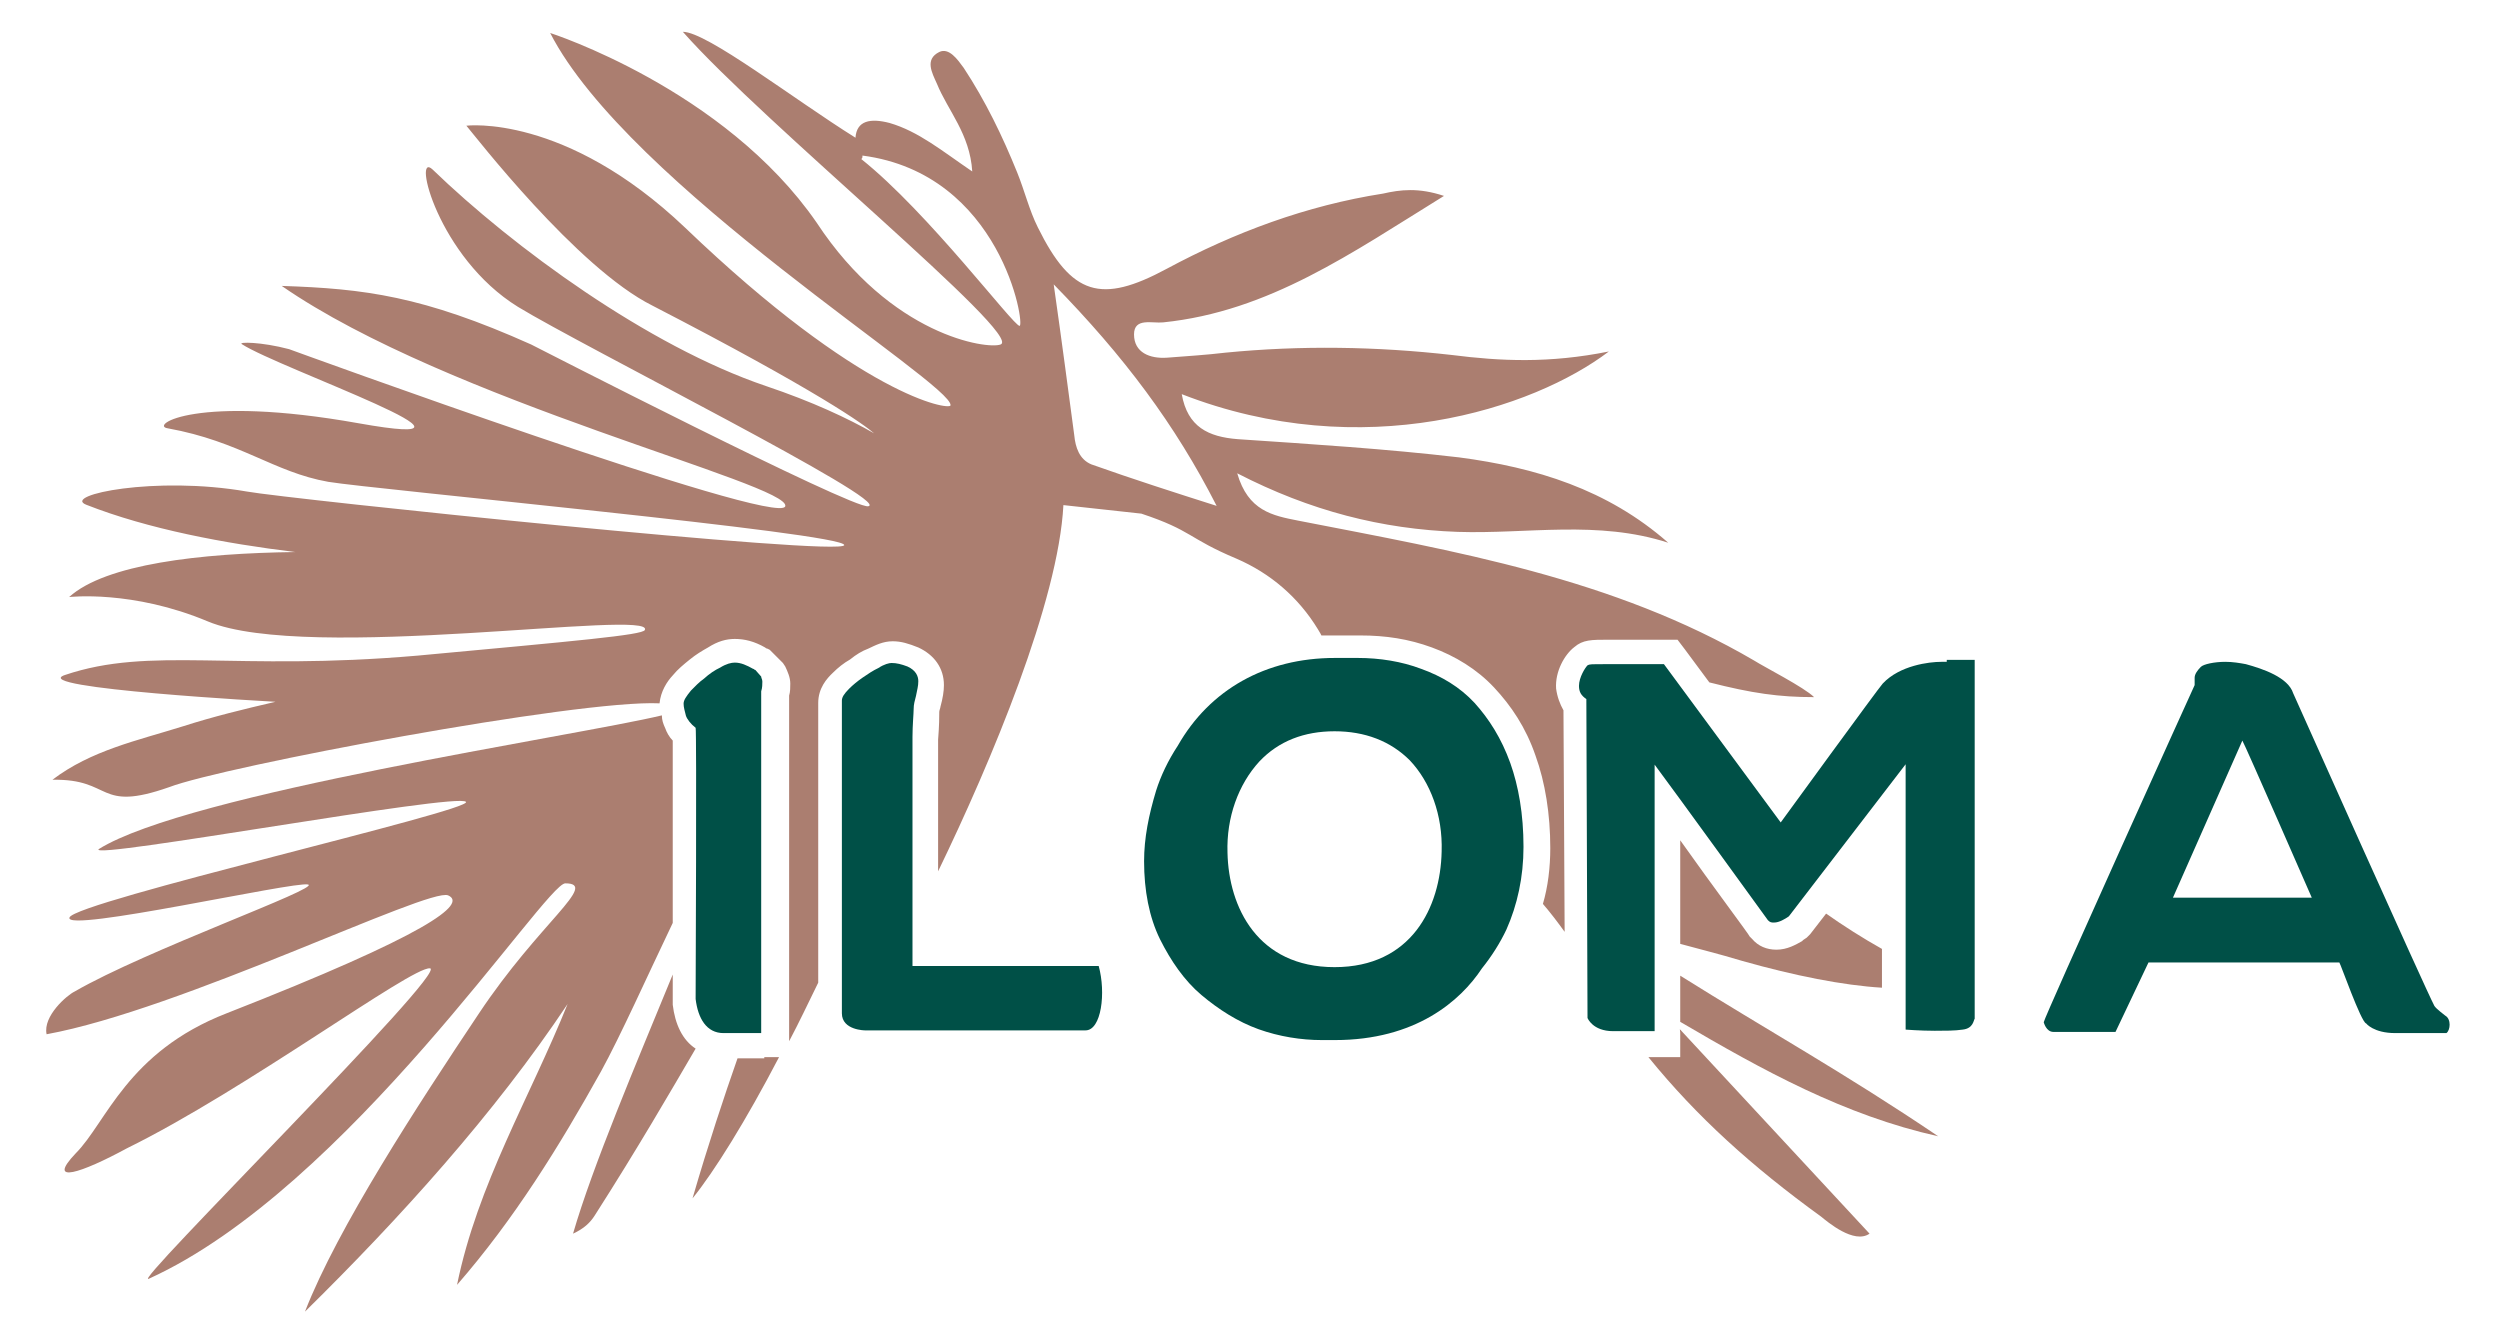
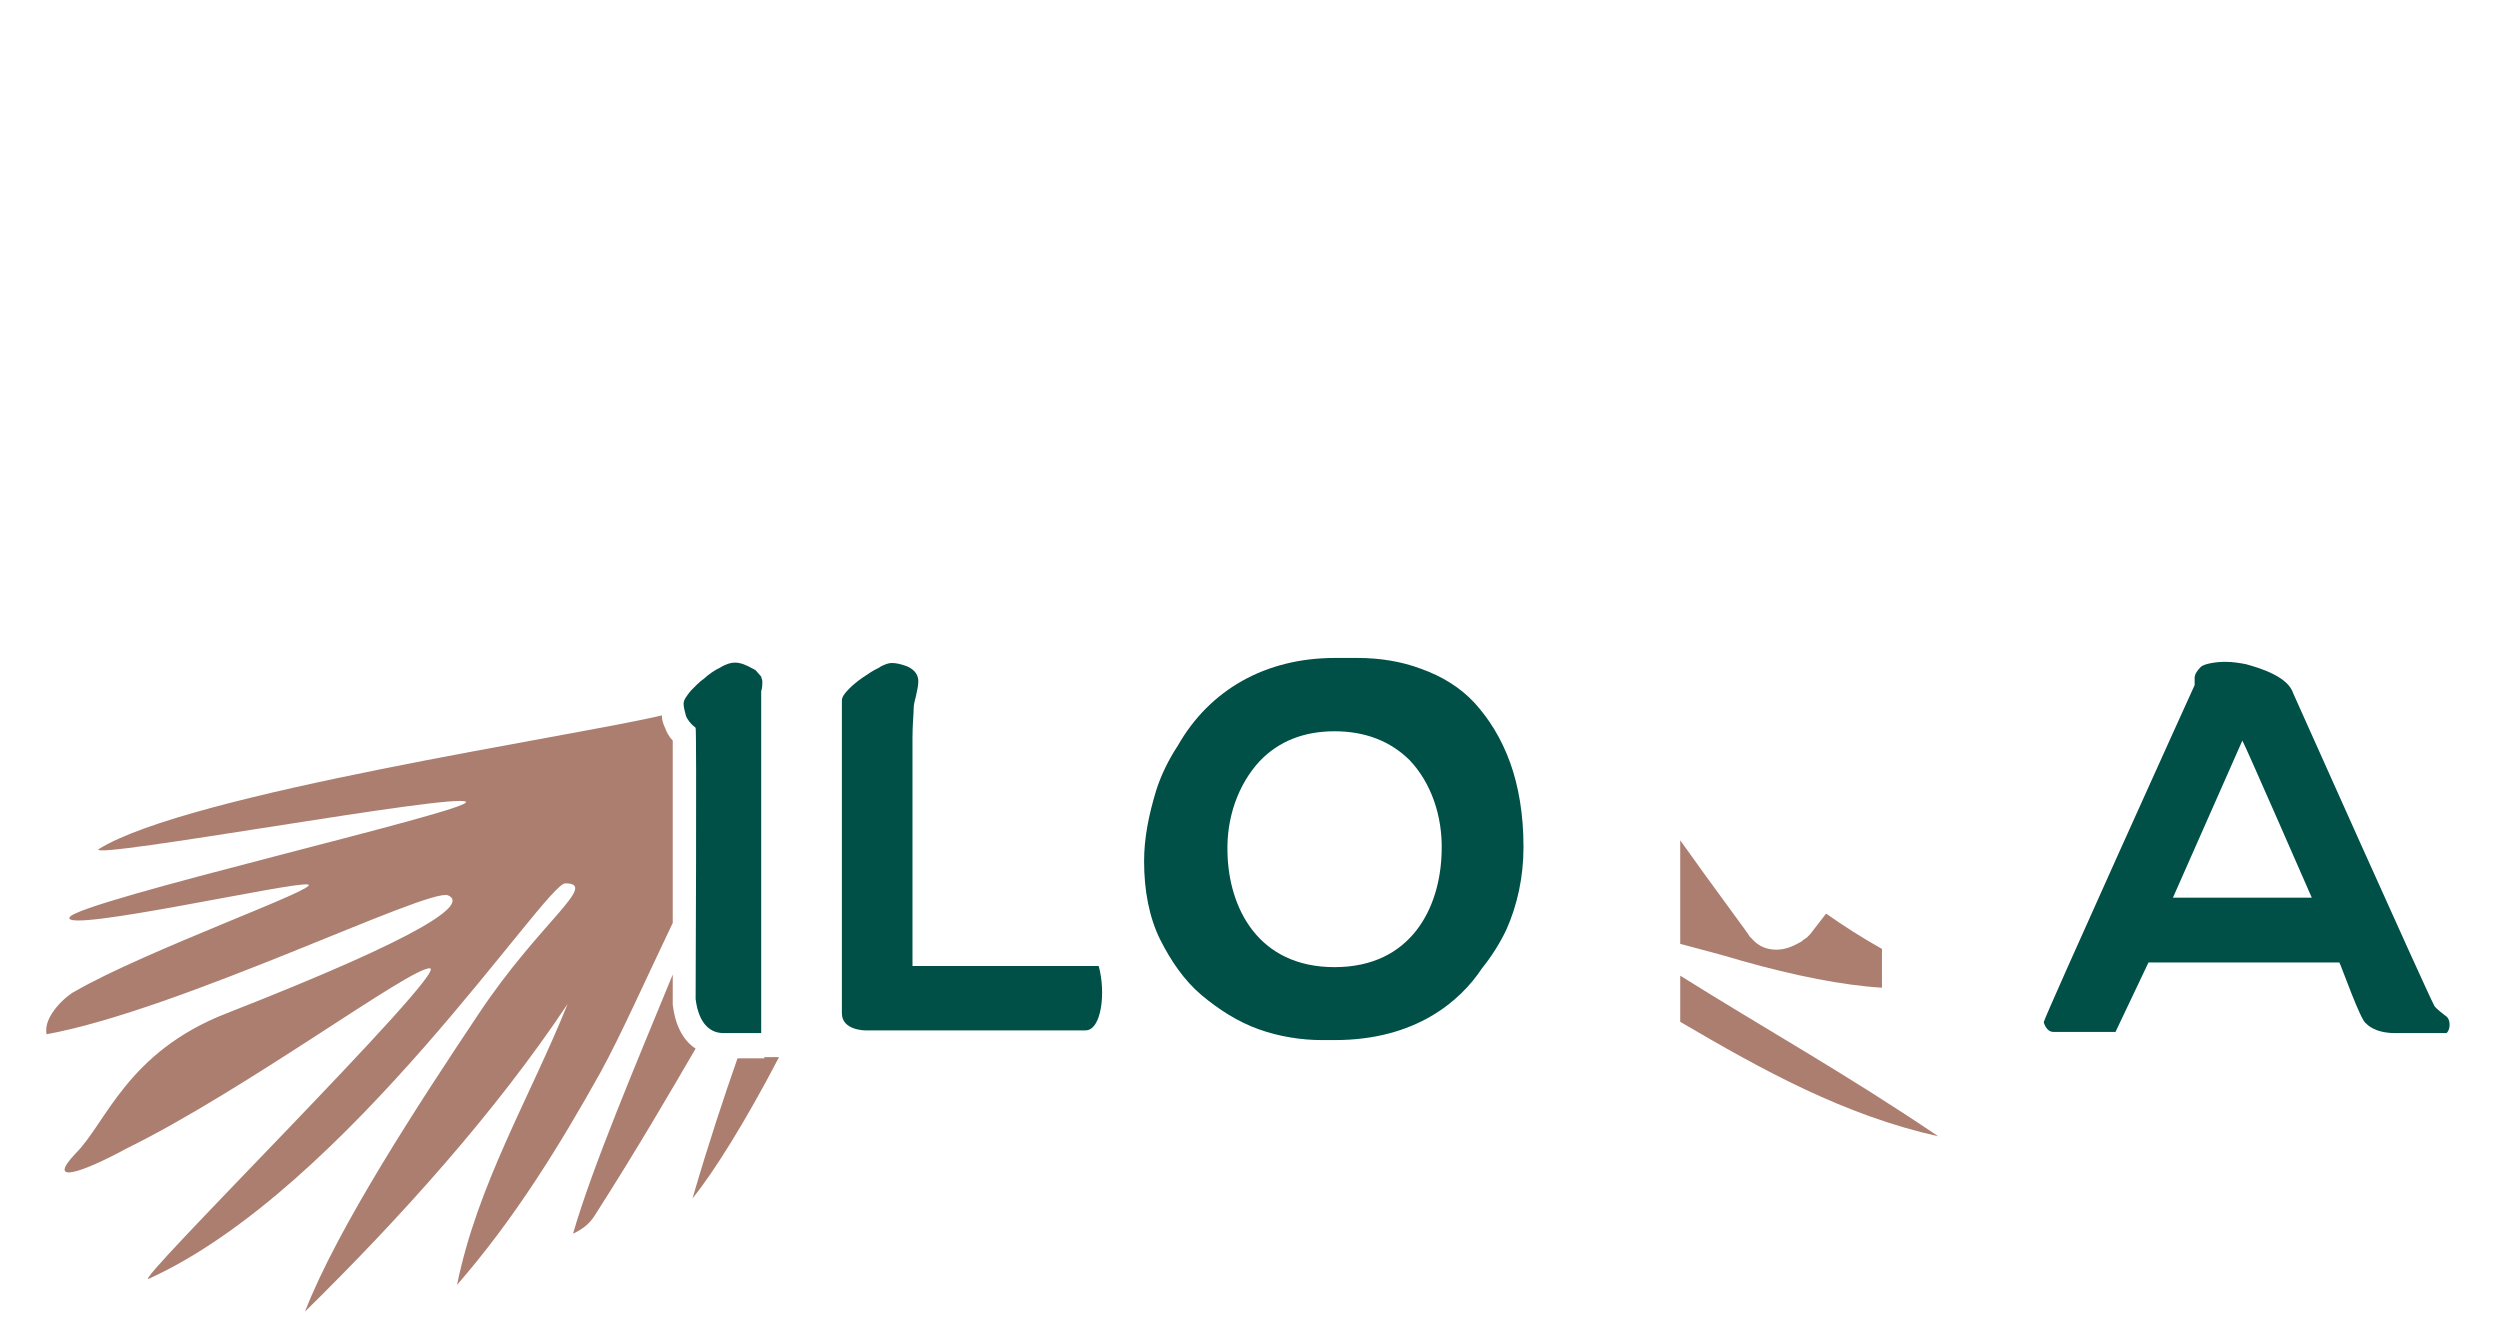
<svg xmlns="http://www.w3.org/2000/svg" version="1.1" id="Calque_1" x="0px" y="0px" viewBox="89.6 226 620.8 343" enable-background="new 89.6 226 620.8 343" xml:space="preserve" width="620" height="330">
  <g>
    <path fill="#AB7E70" d="M510.9,489.4c21.3,12.5,42.3,24.1,66.5,29.5c-24.1-16.3-44.5-27.6-66.5-41.4V489.4z" />
-     <path fill="#AB7E70" d="M510.9,492.2v6.3h-6.3h-1.9c12.5,15.4,26.7,28.2,44.5,41.1c1.6,1.3,8.5,7.2,12.5,4.4   c-16.3-17.6-32.6-35.1-48.9-52.7L510.9,492.2z" />
    <path fill="#AB7E70" d="M562.9,480.6v-10c-5-2.8-10-6-14.4-9.1l-4.1,5.3l-0.9,0.9l-0.9,0.6l-0.3,0.3c-1.6,0.9-3.8,2.2-6.6,2.2   c-2.5,0-4.7-0.9-6.3-2.8l-0.3-0.3l-0.3-0.3c0-0.3-9.7-13.2-17.9-24.8v26.7c4.7,1.3,9.7,2.5,16,4.4   C540.3,477.5,552.9,480,562.9,480.6z" />
-     <path fill="#AB7E70" d="M91.3,427c15.7-0.3,11.3,8.5,30.1,1.9c13.8-5.3,105.4-22.6,126.4-21.6c0.3-3.1,1.9-5.6,3.4-7.2   c1.3-1.6,2.8-2.8,4.4-4.1c1.6-1.3,3.1-2.2,4.7-3.1c2.5-1.6,4.7-2.2,6.9-2.2c2.5,0,5,0.6,7.8,2.2c0.3,0.3,0.6,0.3,0.6,0.3l0.6,0.3   l0.3,0.3l2.5,2.5l0.6,0.6l0.6,0.9c0.6,1.3,1.3,2.8,1.3,4.4c0,0.9,0,2.2-0.3,3.1v87.5v1.6c2.5-4.7,5-10,7.5-15.1v-72.1   c0-3.8,2.2-6.3,3.8-7.8c1.3-1.3,2.8-2.5,4.4-3.4c1.6-1.3,3.1-2.2,4.7-2.8c1.9-0.9,3.8-1.9,6.3-1.9c2.2,0,4.1,0.6,6.6,1.6   c4.1,1.9,6.6,5.3,6.6,9.7c0,1.6-0.3,3.4-0.9,5.6c0,0.3-0.3,0.9-0.3,1.3c0,1.3,0,3.4-0.3,7.2v33.9c13.8-28.5,31-69.6,32.3-94.4   l20.1,2.2c13.2,4.4,11.9,6.3,24.5,11.6c8.8,3.8,16,10,21,18.2c0.3,0.6,0.6,0.9,0.9,1.6c1.3,0,2.8,0,4.1,0c0.9,0,1.9,0,2.8,0   c0.9,0,2.2,0,3.1,0c6.6,0,12.5,0.9,18.5,3.1c6,2.2,11.6,5.6,16,10.3s8.2,10.3,10.7,17.6c2.5,6.9,3.8,15.1,3.8,23.8   c0,5-0.6,10-1.9,14.4c1.9,2.2,3.8,4.7,5.6,7.2l-0.3-57.1c-0.9-1.6-1.6-3.4-1.9-5.6c-0.3-4.4,2.2-8.8,4.7-10.7   c2.2-1.9,4.4-1.9,8.8-1.9c2.2,0,5.3,0,9.7,0c2.5,0,4.4,0,5,0h3.1l1.9,2.5l6.3,8.5c11,2.8,17.9,3.8,27,3.8   c-2.5-2.5-12.9-7.8-15.4-9.4c-36.4-21.3-77.1-28.2-117.6-36.1c-6.6-1.3-12.9-2.5-15.7-12.2c18.8,9.7,37.3,14.4,56.8,15.1   c17.9,0.6,36.1-3.1,54.3,2.8c-15.7-13.8-34.2-19.4-53.9-22c-18.8-2.2-37.9-3.4-57.1-4.7c-7.5-0.6-12.9-3.1-14.4-11.6   c46.7,18.2,90.6,3.8,110.1-11c-15.4,3.1-27.9,2.5-40.5,0.9c-19.4-2.2-38.9-2.5-58.3-0.6c-5,0.6-10,0.9-15.1,1.3   c-4.4,0.3-8.5-1.3-8.5-6c0-4.4,4.7-2.8,7.5-3.1c27.3-2.8,48.6-17.9,72.4-32.6c-6.6-2.2-11.3-1.6-15.7-0.6   c-19.8,3.1-38.3,10-55.8,19.4c-16.9,9.1-24.5,6.9-33.2-10.7c-2.2-4.4-3.4-9.4-5.3-14.1c-3.8-9.4-8.2-18.5-13.8-27   c-1.6-2.2-3.8-5.3-6.3-4.1c-3.8,1.9-1.9,5.3-0.6,8.2c2.8,6.9,8.5,12.9,9.1,22.6c-7.8-5.3-13.8-10.3-21.3-12.5   c-5-1.3-8.5-0.6-8.8,3.8c-16-10-38.3-27.3-44.5-27.3c20.7,23.5,88.1,78.4,81.9,80.6c-3.4,1.3-28.2-2.2-47.4-31.4   c-23.8-34.5-68.7-48.9-68.7-48.9c20.1,39.2,104.1,90.6,103.2,96c-0.3,1.3-22.9-2.2-68.4-45.8c-31-29.5-56.4-26.3-56.4-26.3   c1.9,2.2,28.5,36.7,48,46.4c42.6,22,54.6,30.7,57.1,32.9c-6.6-3.8-16-8.2-27.9-12.2c-30.4-10.3-65.2-35.8-85.9-55.8   c-5.3-5,1.3,22.6,22,35.4c16.9,10.3,96.6,50.2,90.3,51.4c-3.8,0.9-86.9-41.7-86.9-41.7c-27.9-12.5-43-14.4-64.3-15.1   c43,29.8,131.4,51.1,129.8,56.8c-1.6,5.6-127.9-40.5-127.9-40.5c-7.2-1.9-13.2-1.9-12.2-1.3c9.7,6.3,72.1,27.9,30.1,20.4   c-42-7.5-53.9,0.6-49.2,1.3c18.8,3.4,27.3,11.3,41.4,13.8c11.3,1.9,133,13.2,133,16.3s-143.6-11.9-154-13.8   c-23.5-4.1-47.7,0.9-41.4,3.4c16,6.3,35.8,10,53.9,12.2c-24.5,0.3-48.9,3.1-58.3,11.6c0,0,16.3-1.9,35.8,6.3   c25.7,10.7,115.4-3.4,112.6,2.2c-0.6,1.3-17.6,2.8-58.6,6.6c-47.4,4.1-68.7-2.5-90.9,5c-10,3.4,54.3,6.9,54.3,6.9   c-8.2,1.9-16,3.8-23.8,6.3C113.2,416.9,101.3,419.4,91.3,427z M391.4,356.4c-10.7-3.4-21.6-6.9-32.3-10.7c-3.1-1.3-4.1-4.4-4.4-7.5   c-1.6-11.9-3.1-23.5-5.3-38.9C367.5,317.8,380.7,335.4,391.4,356.4z M299.8,267c0.3-0.3,0.3-0.3,0.3-0.9   c35.8,4.7,42,43.9,40.5,43.9C339,310,317.1,280.8,299.8,267z" />
    <path fill="#AB7E70" d="M251.2,485c0-0.3,0-0.6,0-7.8c-9.4,22.9-20.7,49.5-25.7,66.8c2.8-1.3,4.4-2.8,5.6-4.7   c11-17.2,19.4-31.7,26-43C253.7,494.1,251.8,490,251.2,485z" />
    <path fill="#AB7E70" d="M274.7,498.8H271h-0.3c-0.6,0-1.6,0-2.8,0c-3.4,9.7-7.5,22-11.6,36.1c5.6-6.9,13.8-20.1,22.3-36.4h-3.8   V498.8z" />
    <path fill="#AB7E70" d="M232.7,502.2c5-9.1,11.9-24.5,18.5-38.3l0,0c0-15.4,0-40.1,0-47c-0.9-0.9-1.6-2.2-1.9-3.1   c-0.6-1.3-0.9-2.2-0.9-3.4c-22,5.3-122.3,20.1-145.2,34.5c-2.5,2.8,92.8-14.7,94.7-12.2c1.9,2.2-100.7,25.7-102.2,29.8   c-1.6,4.1,58-9.4,61.5-8.5c3.4,0.9-41.7,16.9-60.2,27.6c-1.9,0.9-8.2,6.3-7.2,11c34.5-6.3,98.5-37.9,103.5-35.8   c5,2.2-5,10-57.1,30.4c-25.7,10-31,28.2-38.9,36.1c-7.8,8.2,1.6,5,13.2-1.3c30.7-15.1,73.1-46.7,78.1-46.4   c5.3,0.3-78.1,82.8-72.4,80c51.1-23.2,102.2-101.9,107.3-101.9c8.8,0-6.6,10-22.3,33.6c-15.7,23.5-36.4,55.2-44.8,76.8   c24.5-24.1,48.9-51.1,67.7-79.3c-9.7,24.1-23.2,46.4-28.5,72.4C210.4,540.2,222,521.4,232.7,502.2z" />
  </g>
  <g>
    <path fill="#005047" d="M272.5,398.7c-0.3,0-0.3-0.3-0.6-0.3c-1.6-0.9-3.1-1.6-4.7-1.6c-0.9,0-2.2,0.3-3.8,1.3   c-1.3,0.6-2.8,1.6-4.1,2.8c-1.3,0.9-2.5,2.2-3.4,3.1c-1.3,1.6-1.9,2.5-1.9,3.4c0,0.9,0.3,1.9,0.6,3.1c0.3,0.9,1.3,2.2,2.5,3.1   c0.3,0.3,0,69,0,69.9c0.6,5,2.8,8.8,7.2,8.8c0.3,0,0.3,0,0.3,0s0.6,0,0.9,0c1.6,0,4.7,0,4.7,0h3.8v-88.1c0.3-0.9,0.3-1.9,0.3-2.5   c0-0.6-0.3-0.9-0.3-1.3L272.5,398.7z" />
    <path fill="#005047" d="M313,475.3V416c0-3.1,0.3-6,0.3-7.2c0-1.3,0.3-2.2,0.6-3.4c0.3-1.6,0.6-2.5,0.6-3.8c0-1.3-0.6-2.8-2.8-3.8   c-1.6-0.6-2.8-0.9-4.1-0.9c-0.6,0-1.9,0.3-3.4,1.3c-1.3,0.6-2.8,1.6-4.1,2.5s-2.5,1.9-3.4,2.8c-1.3,1.3-1.9,2.2-1.9,3.1v80.6   c0,4.4,6,4.4,6,4.4c0.9,0,56.8,0,56.8,0l0,0c4.1,0,5.3-9.7,3.4-16.6h-48V475.3z" />
-     <path fill="#005047" d="M579.5,396.6c-0.3,0-0.6,0-1.3,0c-3.1,0-10.7,0.9-15.1,5.6c-0.9,0.9-26.3,35.8-26.3,35.8l-30.1-40.8l0,0   c-0.6,0-2.8,0-5,0c-4.7,0-7.5,0-9.7,0c-4.4,0-4.4,0-5,0.3c-0.6,0.6-2.2,3.1-2.2,5.3c0,1.6,0.6,2.5,1.9,3.4l0.3,82.2   c0,0,1.3,3.4,6.6,3.4c1.3,0,10.7,0,10.7,0v-68.7c5.6,7.5,29.2,40.1,29.2,40.1c0.6,0.6,0.9,0.6,1.6,0.6c1.3,0,2.8-0.9,3.8-1.6   l30.1-39.2v68.4c0,0,3.8,0.3,7.5,0.3c2.5,0,5.3,0,7.2-0.3c2.8-0.3,2.8-2.5,3.1-2.8v-92.5h-7.2V396.6z" />
    <path fill="#005047" d="M708.1,487.8c-0.3-0.3-2.2-1.6-2.8-2.5c-2.2-4.1-36.4-80.6-36.4-80.6c-1.3-4.1-7.8-6.3-12.2-7.5   c-1.6-0.3-3.4-0.6-5.3-0.6c-2.8,0-5.6,0.6-6.3,1.3c-0.9,0.9-1.6,1.9-1.6,2.8v0.3c0,0.3,0,0.9,0,1.6c-0.3,0.6-38.9,85.9-38.9,86.9   c0,0,0.6,2.5,2.5,2.5l0,0c2.2,0,15.7,0,16,0l8.5-17.9h49.2c0.3,0.3,5.6,15.4,6.9,15.7c0,0,1.9,2.5,7.5,2.5c3.1,0,13.2,0,13.2,0   C709.4,491.6,709.7,488.7,708.1,487.8z M647.3,457.4c-5.3,0-9.4,0-9.4,0l17.9-40.5c0.6,0.9,17.9,40.5,17.9,40.5   S657.9,457.4,647.3,457.4z M701.8,486.9L701.8,486.9L701.8,486.9L701.8,486.9z" />
    <path fill="#005047" d="M457.9,407.2c-3.8-4.1-8.5-6.9-13.8-8.8c-5-1.9-10.7-2.8-16.3-2.8c-1.3,0-2.2,0-3.1,0c-0.9,0-1.9,0-2.8,0   c-17.9,0-32.3,8.2-40.5,22.6c-2.5,3.8-4.4,7.8-5.6,11.6c-1.9,6.3-3.1,12.2-3.1,18.2c0,7.5,1.3,14.4,4.1,20.1   c2.8,5.6,6.3,10.7,10.7,14.4s9.4,6.9,14.7,8.8c5.3,1.9,11,2.8,16.3,2.8c0.3,0,0.6,0,0.9,0h0.3c0.6,0,1.6,0,2.2,0   c20.7,0,32.3-10,37.9-18.5c2.5-3.1,4.7-6.6,6.3-10c2.8-6.3,4.4-13.5,4.4-21.3c0-8.5-1.3-15.7-3.4-21.6   C464.8,416.3,461.6,411.3,457.9,407.2z M421.8,475.3c-19.8,0-27.3-15.4-27.6-29.5c-0.3-9.1,2.8-17.6,8.2-23.5   c5-5.3,11.6-7.8,19.4-7.8s14.4,2.5,19.4,7.5c5.3,5.6,8.5,14.1,8.2,23.5C449.1,459.9,441.6,475.3,421.8,475.3z" />
  </g>
</svg>